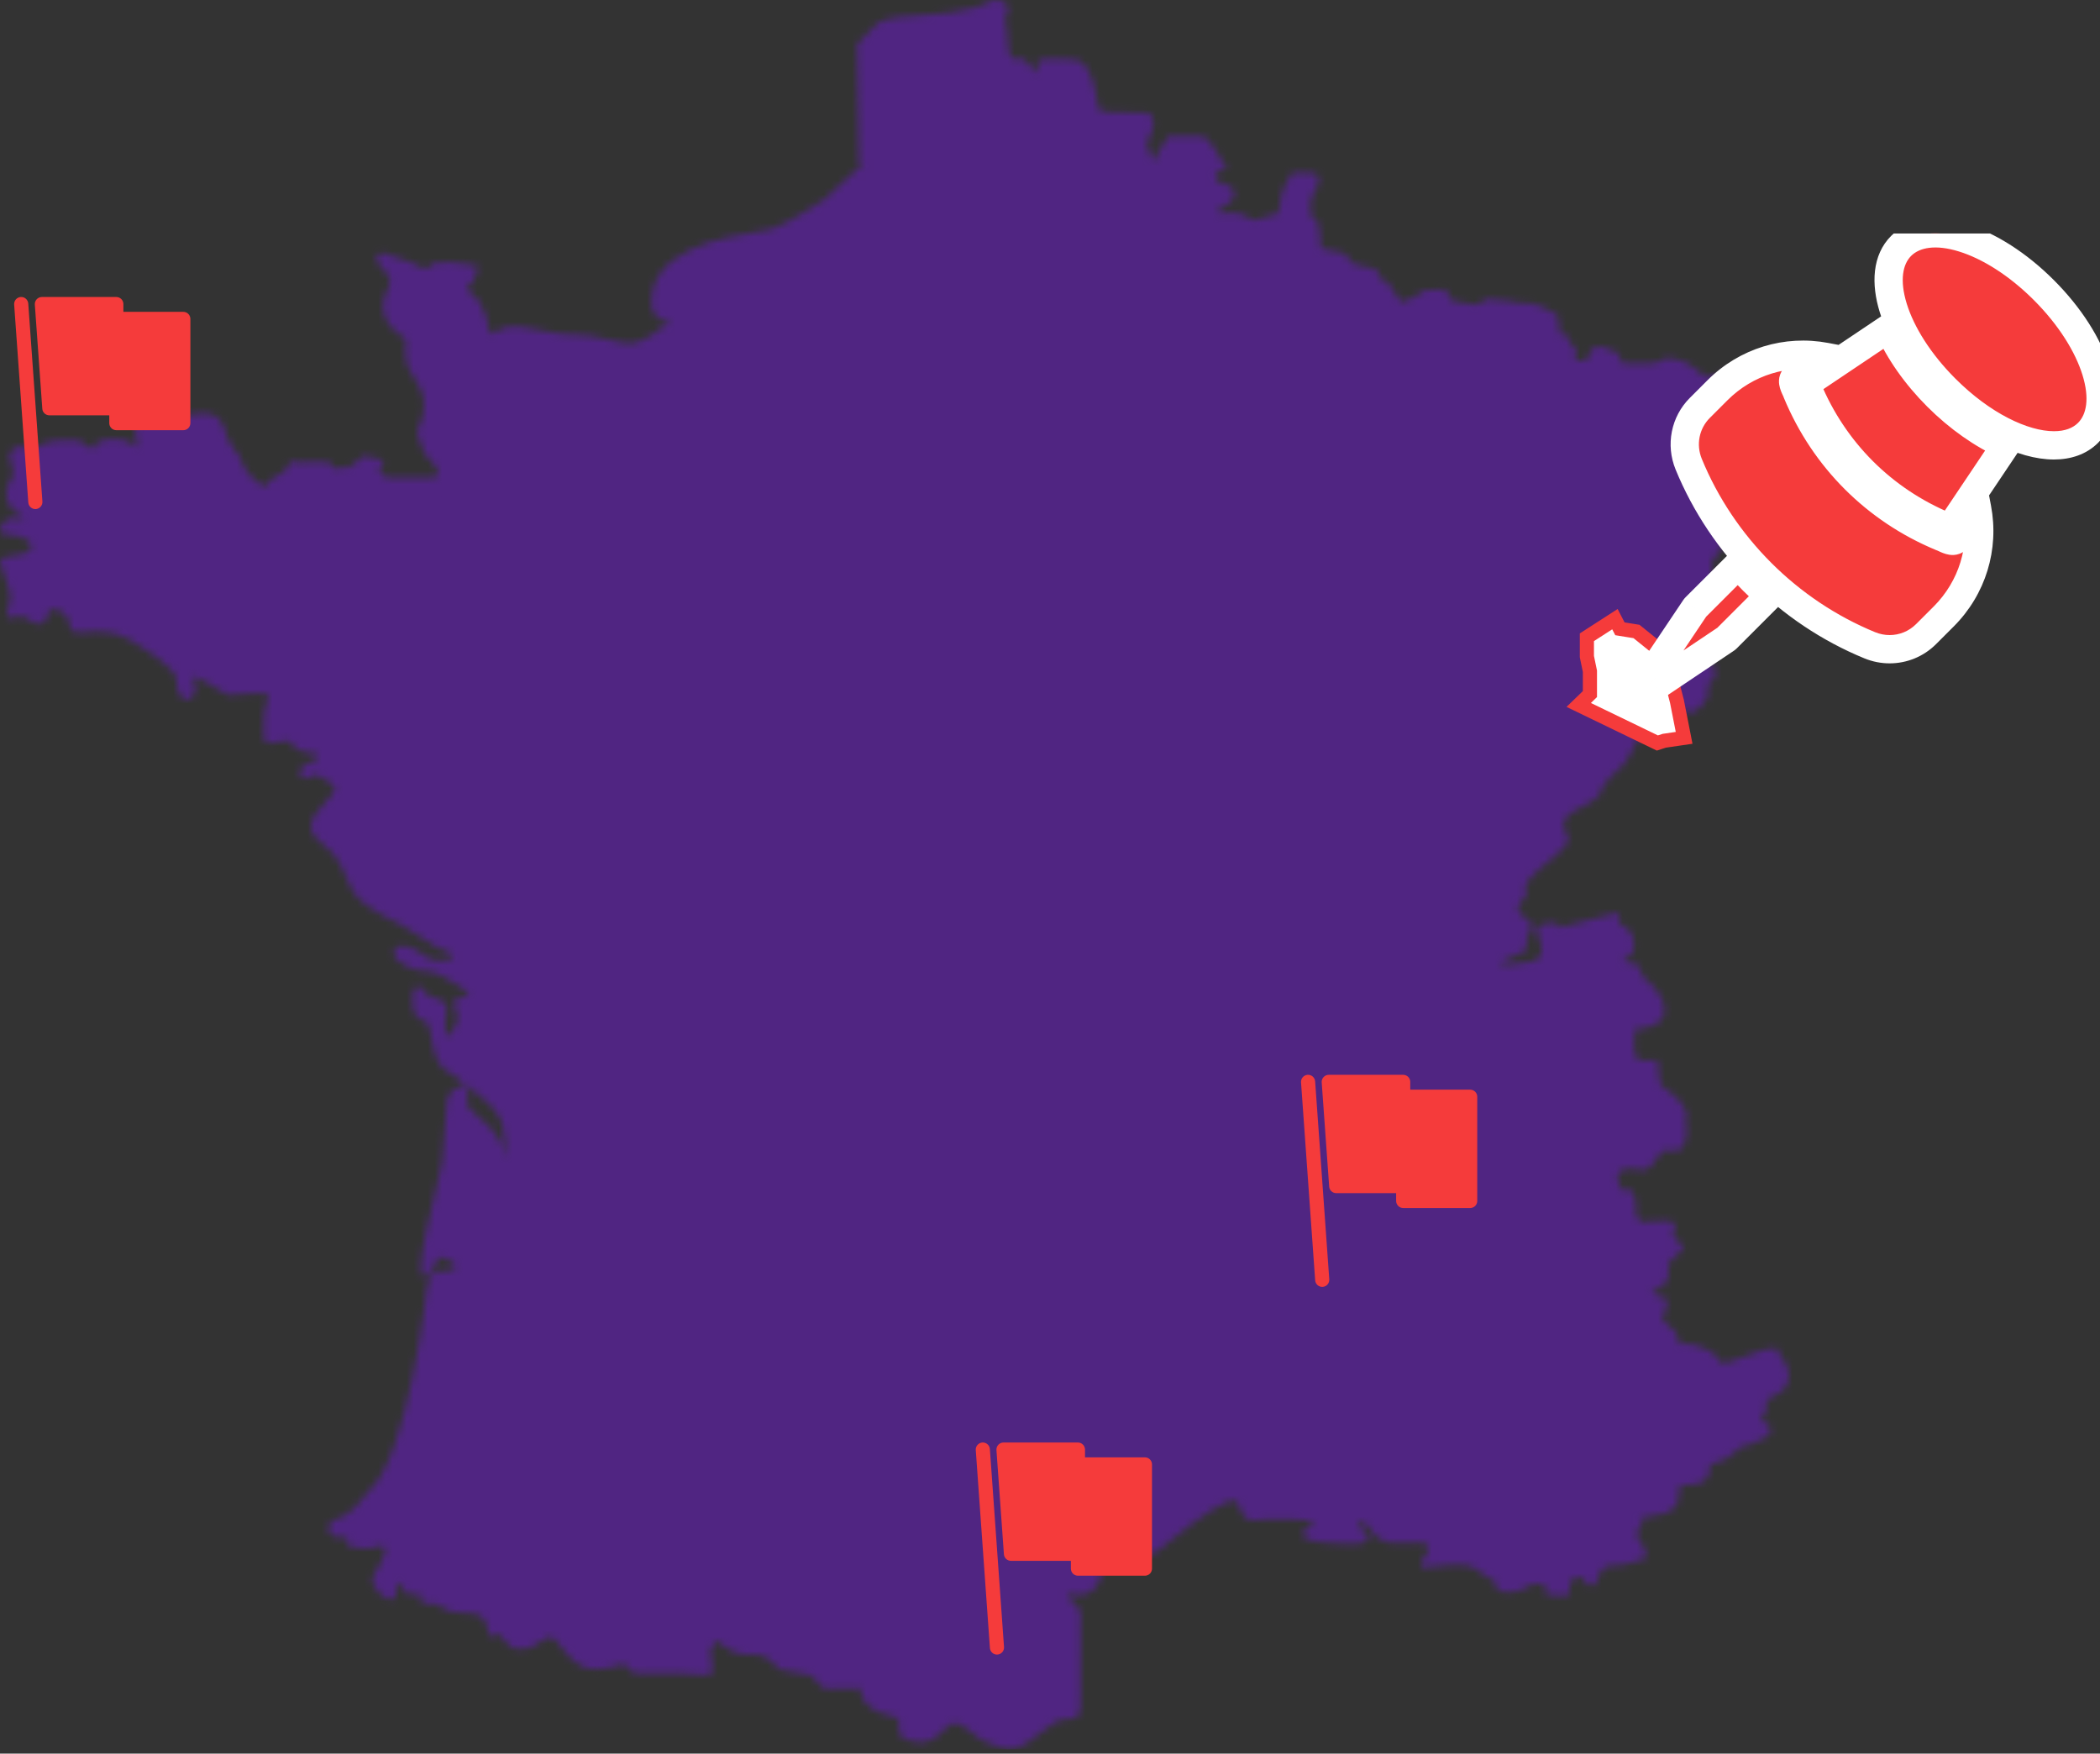
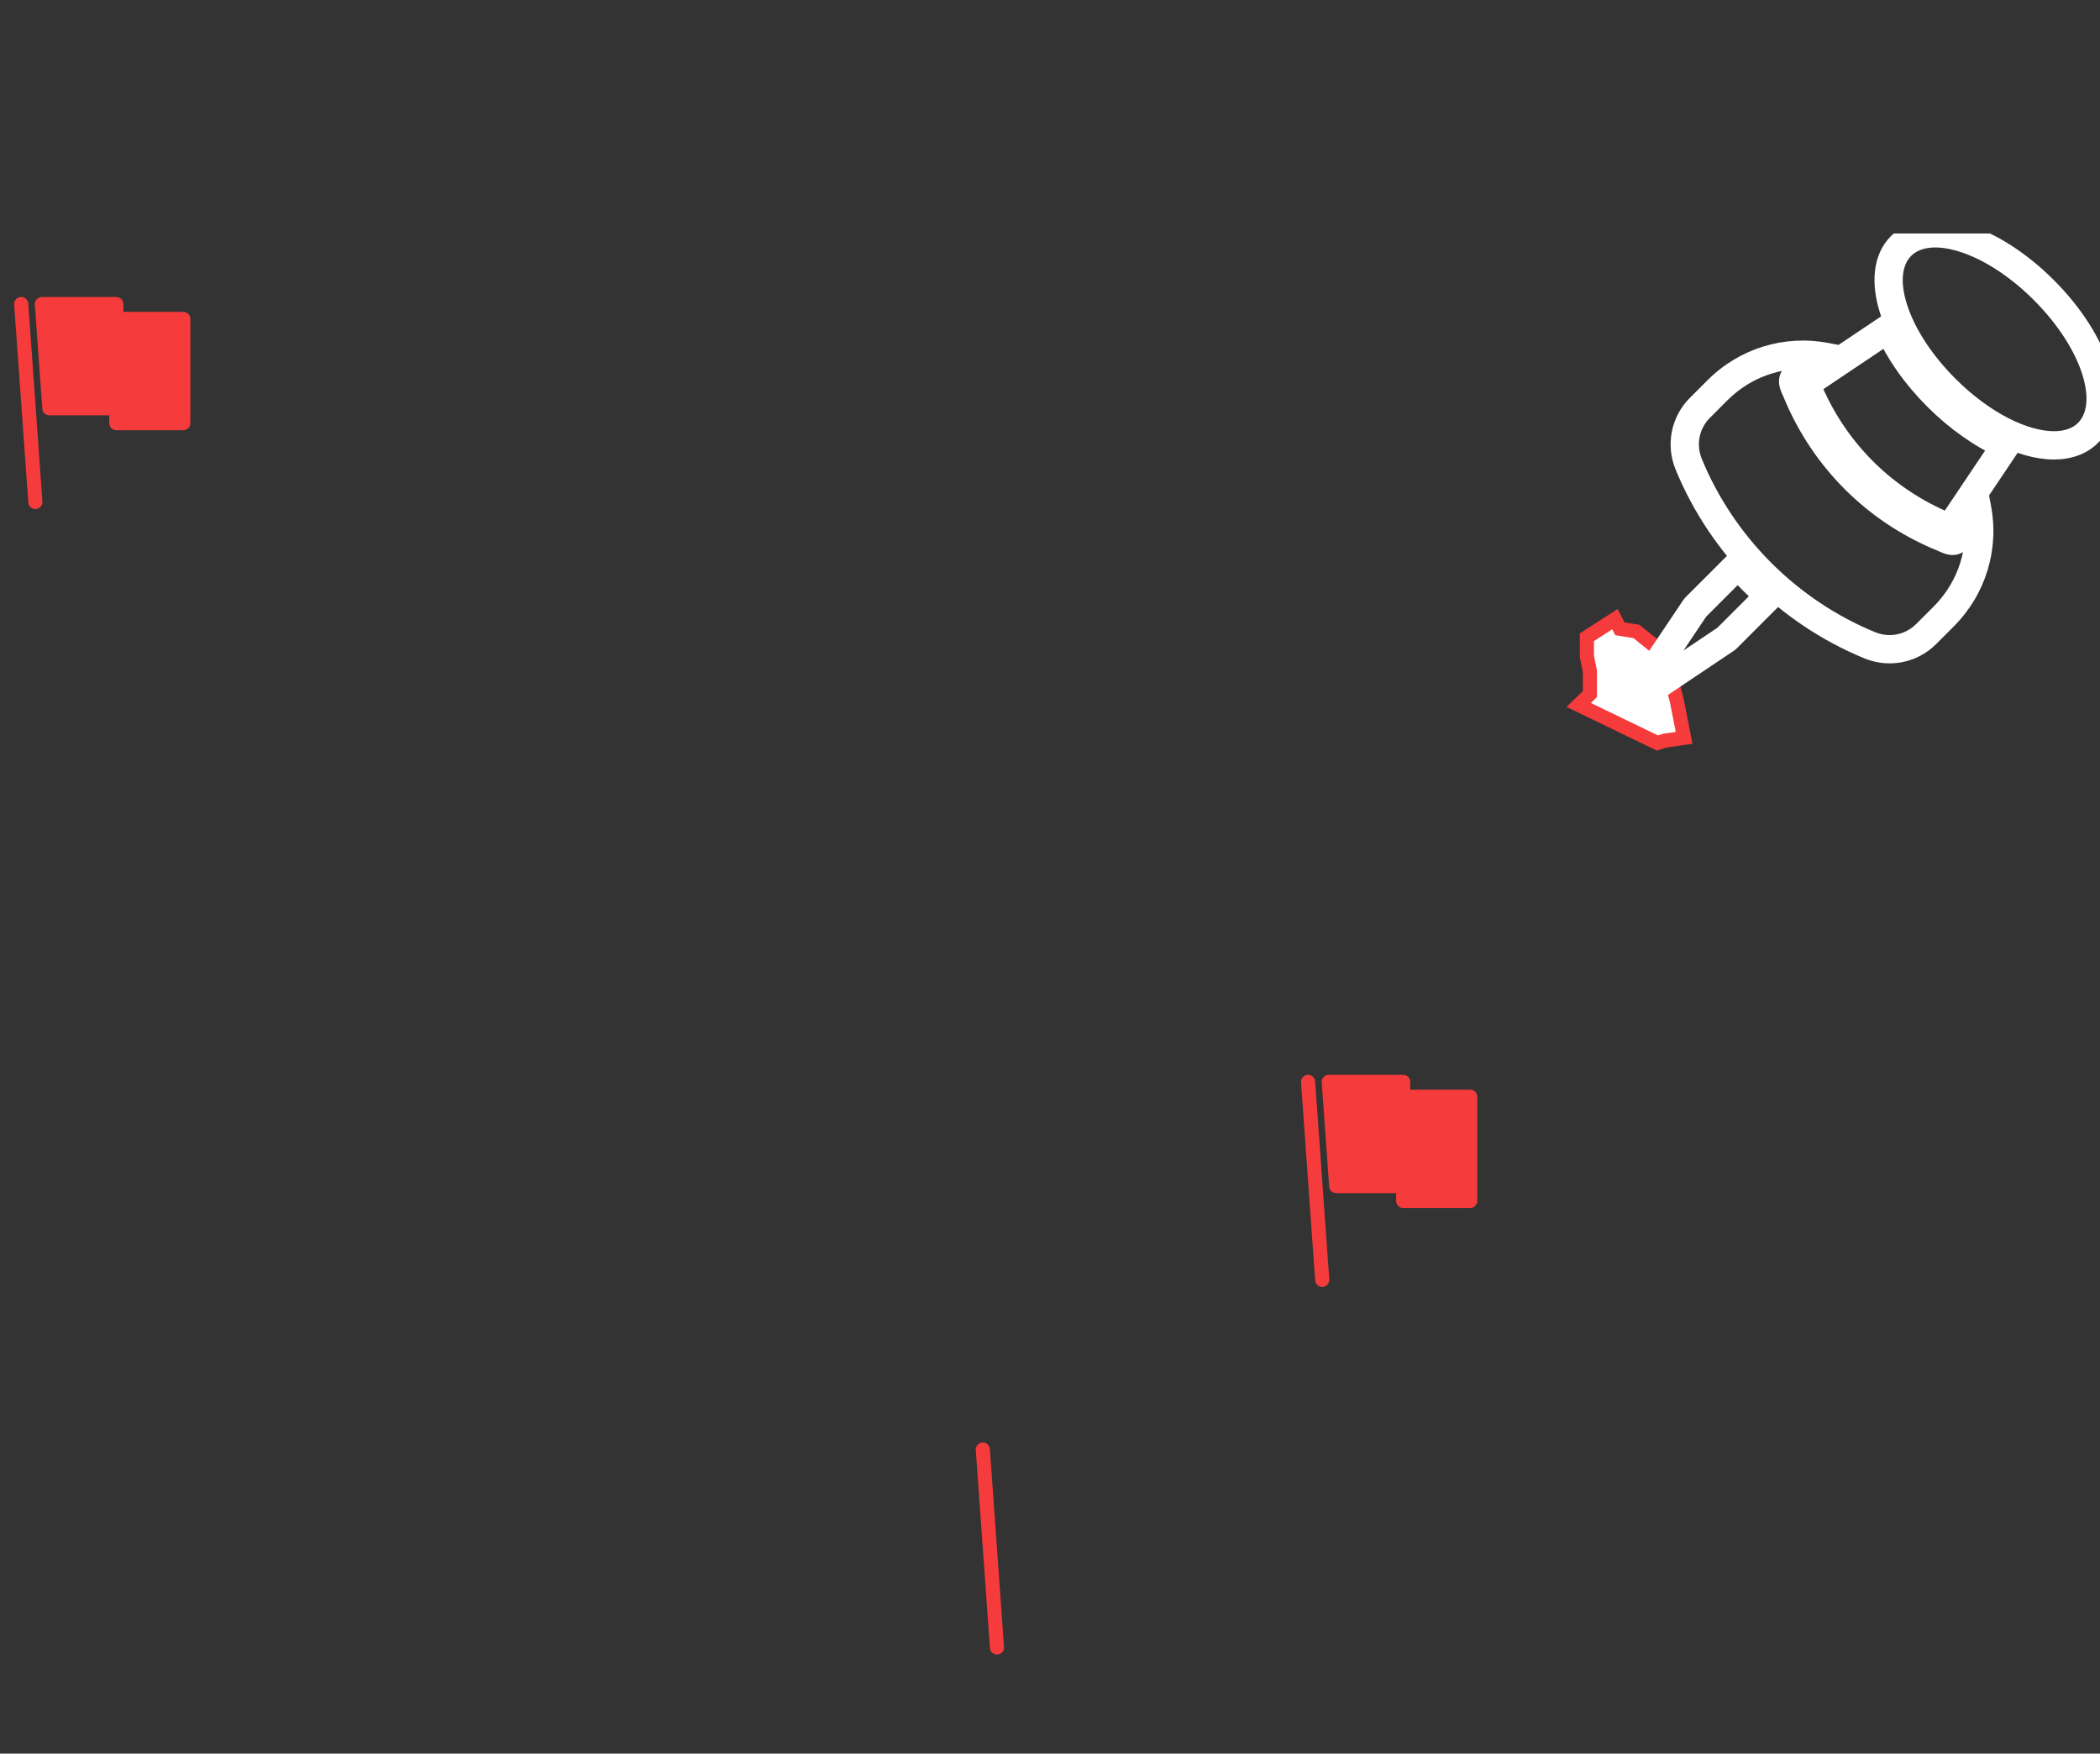
<svg xmlns="http://www.w3.org/2000/svg" width="297" height="248" viewBox="0 0 297 248" fill="none">
  <rect x="0" y="0" width="297" height="248" fill="#333333" stroke="none" />
  <g clip-path="url(#clip0_1248_1865)">
    <mask id="path-1-inside-1_1248_1865" fill="white">
      <path d="M244.851 70.155C245.018 69.764 245.737 67.941 245.768 65.549L247.889 63.517L248.824 61.904L250.434 60.949L251.744 56.937L252.814 56.338C252.961 56.257 253.695 55.824 253.595 55.194C253.506 54.641 252.864 54.291 251.512 54.059C248.453 53.542 247.387 53.145 247.376 53.142L247.247 53.092L245.85 53.667L245.248 53.742V52.672L242.436 53.001L241.188 53.343C240.656 52.806 238.811 51.073 236.812 50.712C235.573 50.493 235.228 50.687 234.845 51.007C234.627 51.189 234.402 51.377 233.468 51.377H229.484L228.732 49.85L228.61 49.798C227.537 49.348 226.169 48.846 225.74 48.989C225.252 49.15 224.762 49.971 224.623 50.219L224.49 50.981H222.818L222.928 49.475L221.958 48.344L221.66 47.427L220.647 47.164L220.261 44.546L220.107 44.46C219.097 43.895 217.339 42.947 216.916 42.947C216.618 42.947 215.258 42.858 214.633 42.819L213.401 42.545L210.273 42.269L208.961 43.067L207.784 42.952L205.437 42.573L204.374 40.939H204.184C200.675 40.939 200.675 41.398 200.681 41.667C200.632 41.763 200.306 41.937 199.986 42.034L198.148 42.734L196.266 39.922L195.489 39.661L194.56 38.036L191.491 37.356L190.049 35.815L186.794 35.115C186.652 31.448 186.256 31.181 186.124 31.093C185.863 30.917 185.529 30.599 185.364 30.436V28.507L185.719 27.402C185.962 27.044 186.798 25.725 186.46 24.972C186.37 24.771 186.165 24.523 185.704 24.477C184.37 24.339 182.935 24.471 182.874 24.477L182.694 24.494L182.602 24.653C182.283 25.206 181.239 27.057 181.239 27.643C181.239 27.973 180.97 29.288 180.773 30.169L177.417 31.141L175.168 30.128L172.13 30.097C172.208 29.825 172.432 29.437 173.058 29.179C174 28.797 174.647 27.943 174.563 27.194C174.532 26.918 174.342 26.256 173.244 26.085C172.111 25.904 171.888 25.18 171.844 24.886L172.567 23.986H173.518L173.241 23.457C172.577 22.192 170.925 19.25 169.906 19.25H165.251L163.68 21.723L163.119 22.87L162.154 20.308C162.492 19.688 163.542 17.599 162.987 16.533C162.849 16.268 162.552 15.944 161.92 15.903C161.371 15.869 160.658 15.888 159.904 15.907C158.206 15.953 155.361 16.027 155.287 15.166C155.281 15.102 154.727 8.767 152.094 8.411C150.108 8.143 147.277 8.398 147.158 8.409L146.837 8.439V8.768C146.837 9.431 146.726 10.135 146.596 10.339C146.559 10.312 146.498 10.257 146.413 10.149C145.358 8.807 144.951 8.403 144.935 8.387L144.784 8.24L144.586 8.302C144.578 8.305 143.733 8.553 143.182 8.193C142.904 8.01 142.74 7.7 142.681 7.245C142.426 5.288 142.423 3.959 142.423 3.946L142.063 2.796C142.286 2.436 142.746 1.567 142.504 0.872C142.415 0.615 142.191 0.277 141.633 0.121C140.611 -0.164 140.118 0.101 139.495 0.436C139.123 0.637 138.701 0.865 138.032 1.059C136.171 1.604 132.291 2.117 130.644 2.117C129.173 2.117 125.071 2.461 124.111 3.273C123.314 3.949 121.4 6.023 121.319 6.11L121.22 6.217L121.493 23.4L122.214 23.979L121.347 23.773L116.657 28.149C116.604 28.185 111.295 31.741 109.132 32.388C108.816 32.483 108.163 32.588 107.337 32.721C102.462 33.505 91.047 35.342 92.213 43.781C92.241 43.922 92.532 45.042 94.906 45.785L93.679 46.245L93.566 46.314C93.549 46.33 91.826 47.881 89.957 48.448C88.978 48.75 87.436 48.379 85.803 47.985C84.368 47.64 82.885 47.28 81.579 47.331C79.767 47.396 77.223 46.878 75.537 46.534C74.616 46.346 74.007 46.222 73.711 46.222H71.741L69.281 47.234C69.113 46.022 68.523 42.883 66.824 41.673C66.48 41.428 66.075 41.057 66.1 40.684C66.127 40.299 66.601 39.971 66.781 39.877L66.905 39.813L67.682 37.683L67.279 37.598C65.879 37.304 61.257 36.445 60.593 37.789C60.49 38 60.385 38.032 60.352 38.043C60.073 38.129 59.559 37.836 59.106 37.575C58.752 37.373 58.386 37.163 58.043 37.071C57.085 36.804 54.353 35.815 54.326 35.805L54.207 35.784C54.135 35.784 53.493 35.798 53.294 36.289C53.078 36.819 53.57 37.407 53.958 37.803C55.335 39.199 55.358 39.83 54.88 40.799C54.257 42.068 53.832 43.176 54.47 44.902C55.001 46.346 56.776 47.587 57.381 47.978C57.302 48.707 57.136 50.92 57.841 52.189C58.019 52.506 58.217 52.823 58.419 53.146C59.107 54.247 59.818 55.385 59.964 56.862C60.148 58.733 59.034 60.852 59.023 60.873L58.958 60.996L58.991 61.132C59.075 61.475 59.842 64.506 60.923 65.168C61.482 65.511 62.103 66.557 61.95 67.115C61.878 67.376 61.595 67.509 61.105 67.509H54.539C54.022 67.019 53.517 66.35 53.568 66.095C53.577 66.051 53.66 66.017 53.707 66.001C54.065 65.883 54.234 65.693 54.209 65.437C54.186 65.193 54.151 64.822 51.493 64.502L51.323 64.481L51.202 64.605C50.423 65.398 49.527 66.099 49.284 66.105H47.588L47.131 66.467C47.152 66.278 47.137 66.091 47.054 65.917C46.788 65.365 46.026 65.161 44.719 65.301C42.898 65.496 42.081 65.351 41.688 65.281C41.07 65.173 40.926 65.312 40.686 65.928C40.379 66.711 39.638 67.077 38.92 67.431L38.688 67.547C38.092 67.851 37.61 68.523 37.352 68.945C36.894 68.594 36.023 67.902 35.352 67.218C34.436 66.284 33.869 64.562 33.863 64.545L33.793 64.421C33.78 64.406 32.452 62.858 32.084 61.731C32.04 61.596 31.999 61.45 31.956 61.298C31.616 60.095 31.096 58.273 28.376 58.475C25.879 58.658 23.669 59.176 23.262 59.275C22.459 59.168 20.133 58.929 19.489 59.586C18.821 60.259 19.235 61.969 19.376 62.473L19.26 63.278C18.703 62.661 17.646 61.961 15.773 62.088C13.823 62.221 13.38 62.708 13.296 63.449C13.293 63.472 13.29 63.5 13.295 63.513C13.02 63.55 12.091 63 11.289 62.364L11.201 62.295L11.09 62.289C10.084 62.24 6.745 62.132 6.092 62.797C5.748 63.148 4.673 63.287 4.035 63.296C3.694 63.18 2.172 62.742 1.505 63.869C1.173 64.44 1.387 65.055 1.596 65.649C1.854 66.385 2.097 67.08 1.526 67.853C0.89 68.719 0.713 69.851 1.052 70.88C1.342 71.76 1.958 72.415 2.7 72.632C3.007 72.723 3.201 72.85 3.247 72.993C3.281 73.1 3.242 73.23 3.194 73.33H1.113L1.016 73.41C0.653 73.708 -0.168 74.47 0.052 75.108C0.241 75.656 0.991 75.656 1.237 75.656C2.581 75.656 4.016 76.248 4.371 76.949C4.496 77.197 4.468 77.435 4.282 77.7C3.829 78.348 2.572 78.504 1.654 78.619C0.838 78.721 0.299 78.788 0.082 79.139C-0.006 79.284 -0.024 79.458 0.033 79.626C0.084 79.785 0.177 80.042 0.293 80.362C0.685 81.437 1.601 83.955 1.462 84.666C1.324 85.405 1.071 86.35 0.95 86.805C0.911 86.955 0.886 87.052 0.882 87.073L1.226 87.141L1.234 87.149L1.357 87.473C2.247 87.142 3.326 86.99 3.754 87.425C3.978 87.608 5.131 88.503 5.959 88.179C6.21 88.081 6.529 87.831 6.627 87.201C6.687 86.821 6.856 86.334 7.327 86.179C7.848 86.008 8.555 86.296 9.178 86.932C9.696 87.461 9.762 87.918 9.818 88.323C9.909 88.96 10.062 89.448 11.136 89.448C11.432 89.448 11.779 89.425 12.167 89.399C13.87 89.287 16.201 89.13 18.566 90.597C20.518 91.811 25.09 94.653 24.965 96.149C24.859 97.489 25.483 98.671 26.132 98.934C26.467 99.07 26.808 98.978 27.041 98.684L27.672 97.875L27.63 97.703C27.416 96.833 27.326 95.887 27.421 95.611C28.06 95.792 30.595 97.291 32.096 98.227L32.196 98.289L32.312 98.279C34.703 98.058 37.503 97.986 38.003 98.24C38.034 98.442 37.898 98.843 37.766 99.232C37.529 99.933 37.233 100.805 37.308 101.835C37.351 102.387 37.325 102.896 37.301 103.345C37.262 104.088 37.234 104.624 37.561 104.931C37.729 105.088 37.957 105.147 38.241 105.107C38.407 105.083 38.608 105.045 38.826 105.005C40.544 104.687 40.962 104.768 41.011 104.892C41.338 105.719 43.241 106.774 44.1 106.423C44.264 106.354 44.643 106.552 44.833 106.874C45.034 107.213 44.852 107.369 44.793 107.418C44.558 107.617 44.172 107.759 43.799 107.897C43.219 108.111 42.671 108.314 42.459 108.782C42.352 109.017 42.352 109.28 42.456 109.562C42.552 109.826 42.705 110.001 42.91 110.084C43.264 110.227 43.633 110.039 43.99 109.857C44.474 109.611 44.786 109.478 45.051 109.71C45.306 109.933 45.65 110.112 46.015 110.303C46.587 110.601 47.235 110.938 47.322 111.386C47.379 111.682 47.208 112.071 46.813 112.542C46.547 112.858 46.264 113.168 45.984 113.475C44.893 114.669 43.861 115.796 43.991 117.092C44.072 117.897 44.598 118.639 45.598 119.362C47.563 120.782 48.317 122.547 48.982 124.104C49.36 124.99 49.718 125.827 50.256 126.525C51.895 128.654 56.498 130.693 56.694 130.78C57.043 130.932 58.054 131.593 59.033 132.232C61.311 133.72 62.433 134.422 62.878 134.422C63.184 134.422 64.072 134.971 64.108 135.308C64.12 135.419 63.88 135.594 63.324 135.72C61.452 136.143 60.607 135.554 59.631 134.873C59.465 134.757 59.298 134.64 59.128 134.53C58.169 133.904 56.771 133.516 56.093 133.95C55.79 134.145 55.65 134.474 55.699 134.875C55.861 136.281 58.797 137.238 59.199 137.238C59.639 137.238 61.737 137.516 62.42 137.976C62.594 138.096 62.94 138.294 63.363 138.535C64.125 138.97 66.087 140.089 66.377 140.583C65.211 141.107 64.314 141.501 64.314 141.501L63.927 141.672L64.16 142.031C64.217 142.12 65.542 144.206 63.91 145.763C63.594 146.193 63.197 146.609 62.975 146.754C62.973 146.725 62.971 146.69 62.971 146.648V144.035C63.249 143.256 63.439 141.909 62.489 141.502C62.223 141.385 61.914 141.279 61.602 141.171C60.971 140.955 60.185 140.687 60.057 140.357C59.863 139.873 59.45 139.4 58.986 139.502C58.457 139.622 58.253 140.346 58.325 141.849C58.407 143.651 59.058 144.034 59.836 144.318C60.196 144.45 60.433 144.536 60.581 144.91C60.799 145.468 60.901 146.103 61.009 146.775C61.15 147.655 61.311 148.653 61.764 149.735C62.333 151.088 63.393 151.672 64.094 152.06C64.314 152.182 64.616 152.348 64.662 152.433C64.76 152.632 65.029 152.831 65.792 153.377C67.484 154.588 71.004 157.109 71.192 159.789C71.281 161.081 71.492 162.56 71.707 163.923C71.436 162.959 71.075 161.956 70.532 161.053C69.692 159.647 68.452 158.579 67.456 157.72C66.806 157.159 66.192 156.63 66.107 156.327C66.013 155.989 66.066 155.451 66.113 154.978C66.179 154.31 66.226 153.827 65.92 153.591C65.834 153.524 65.649 153.432 65.376 153.541L65.218 153.603C64.507 153.882 63.183 154.4 63.183 155.884C63.183 156.652 62.956 159.208 62.773 161.263C62.62 162.976 62.526 164.042 62.526 164.317C62.517 164.532 62.166 166 61.795 167.555C60.883 171.372 59.504 177.142 59.504 179.179C59.504 179.915 59.587 180.427 59.992 180.531C60.49 180.663 60.851 180.036 61.495 178.827C61.703 178.436 62.017 177.846 62.093 177.769C62.458 177.683 64.299 178.509 64.522 179.097C64.54 179.143 64.555 179.183 64.407 179.273C63.246 179.98 62.426 179.835 62.418 179.833C61.62 179.672 61.44 179.822 61.363 179.886C61.268 179.966 61.213 180.084 61.218 180.154C61.179 180.304 60.796 181.065 60.465 181.684L60.423 181.818C60.397 182.06 57.747 206.09 52.144 210.894L52.086 210.957C51.414 211.895 49.366 214.395 47.961 214.698C46.783 214.956 46.394 215.635 46.422 216.185C46.455 216.817 47.007 217.335 47.735 217.415C48.342 217.485 48.82 217.485 49.151 217.468C49.068 217.891 49.049 218.319 49.22 218.552C49.315 218.682 49.459 218.756 49.617 218.756C49.694 218.756 49.834 218.782 50.02 218.814C50.783 218.943 52.206 219.184 53.409 218.734C53.831 218.579 54.152 218.574 54.309 218.723C54.489 218.893 54.524 219.316 54.397 219.773C54.153 220.646 52.884 222.726 52.887 222.726C52.858 222.763 52.184 223.649 53.42 225.063C54.209 225.963 54.997 226.379 55.528 226.171C55.672 226.115 56.007 225.923 56.007 225.356C56.007 224.677 56.166 223.943 56.309 223.727C56.313 223.731 56.318 223.735 56.322 223.739C56.937 224.366 57.448 225.26 57.452 225.27L57.554 225.45H59.439L59.71 226.836L60.043 226.785C60.058 226.783 61.614 226.556 62.661 227.382C63.435 227.996 64.52 228.048 65.569 228.098C66.278 228.133 67.012 228.168 67.624 228.375C68.951 228.83 69.091 230.977 69.092 230.999L69.129 231.624L69.64 231.277C69.644 231.275 69.987 231.052 70.399 231.141C70.712 231.209 70.997 231.444 71.244 231.84C72.319 233.569 73.508 233.326 74.768 233.073C75.288 232.966 75.794 232.61 76.284 232.264C77.349 231.513 77.915 231.232 78.505 231.889C78.777 232.196 79.051 232.538 79.331 232.888C80.418 234.249 81.651 235.793 83.446 236.021C85.227 236.253 87.489 235.578 88.301 235.308C88.569 235.803 89.223 236.693 90.454 236.693C90.885 236.693 91.397 236.682 91.965 236.669C93.299 236.638 94.956 236.603 96.606 236.692C97.253 236.731 97.82 236.778 98.306 236.817C99.875 236.949 100.591 237.007 100.766 236.451C100.837 236.24 100.793 235.922 100.689 235.219C100.608 234.676 100.393 233.232 100.614 233.028C100.968 232.811 101.052 232.423 101.107 232.166C101.117 232.118 101.131 232.055 101.145 232.007C101.241 232.037 101.466 232.138 101.936 232.481C103.852 233.872 104.301 234.016 106.738 234.016C108.267 234.016 109.135 234.941 109.709 235.553C109.999 235.862 110.207 236.084 110.457 236.149C110.753 236.226 111.624 236.378 112.545 236.538C113.326 236.674 114.121 236.811 114.549 236.902C114.861 236.966 115.172 237.363 115.473 237.747C115.875 238.259 116.331 238.839 116.984 238.839C117.237 238.839 117.656 238.829 118.152 238.817C119.357 238.787 121.157 238.744 121.854 238.826C121.725 239.237 121.575 240.009 122.782 241.155C123.846 242.159 124.972 242.417 125.795 242.606C126.486 242.764 126.884 242.87 127.042 243.188C127.209 243.529 127.17 243.859 127.129 244.21C127.067 244.749 126.981 245.487 128.012 245.911C129.301 246.435 131.248 247.222 133.66 244.477C134.869 243.096 135.786 243.72 137.304 244.947C138.012 245.521 138.745 246.114 139.586 246.413C139.985 246.554 140.338 246.698 140.661 246.828C141.451 247.146 142.106 247.41 142.825 247.41C143.557 247.41 144.354 247.137 145.422 246.366C146.009 245.942 146.54 245.526 147.033 245.137C148.521 243.967 149.597 243.121 150.86 243.121C151.596 243.121 152.086 243.056 152.405 242.726C152.826 242.294 152.817 241.564 152.802 240.108C152.798 239.783 152.795 239.419 152.795 239.011C152.795 235.664 152.802 227.904 152.802 227.904V227.746L152.688 227.638C152.267 227.247 151.135 226.08 150.938 225.394C150.937 225.39 150.936 225.386 150.935 225.383C150.989 225.393 151.048 225.405 151.101 225.418C151.43 225.489 151.881 225.587 152.449 225.587C154.059 225.587 154.67 224.803 155.211 224.112C155.461 223.793 155.557 223.331 155.65 222.886C155.798 222.181 155.914 221.751 156.293 221.704C156.507 221.676 156.754 221.666 157.026 221.655C158.106 221.61 159.586 221.549 160.822 220.404C161.407 219.859 161.675 219.86 162.03 219.862C162.509 219.865 163.089 219.865 164.215 218.944L164.666 218.574C170.208 214.014 173.615 211.9 174.782 212.269C174.939 212.32 175.028 212.421 175.08 212.607C175.795 215.152 176.714 215.159 178.139 214.961C178.364 214.93 178.605 214.896 178.865 214.875C180.478 214.745 184.9 214.878 186.007 215.244C185.795 215.421 185.55 215.582 185.309 215.738C184.799 216.071 184.358 216.358 184.285 216.798C184.261 216.946 184.272 217.174 184.466 217.42C185.036 218.142 188.792 218.313 190.367 218.353C191.409 218.42 193.195 218.423 193.464 217.668C193.658 217.122 193.035 216.654 192.83 216.501C192.251 216.069 192.029 215.645 192.068 215.418C192.077 215.367 192.103 215.295 192.223 215.258C192.456 215.187 193.037 215.28 193.767 216.053C193.936 216.463 194.806 218.224 197.218 218.224H200.368L200.44 218.216C200.963 218.104 201.521 218.047 201.831 218.046C201.443 218.638 201.77 219.017 201.934 219.206C201.972 219.25 202.036 219.323 202.042 219.349C202.042 219.349 202.042 219.373 202.009 219.43C201.899 219.632 201.709 219.888 201.524 220.136C201.076 220.739 200.805 221.103 200.971 221.444C201.009 221.521 201.128 221.701 201.42 221.701C201.541 221.701 201.776 221.671 202.254 221.61C203.626 221.434 207.273 220.964 208.319 221.644C208.718 221.904 209.066 222.153 209.383 222.38C210.105 222.896 210.697 223.32 211.378 223.504C211.348 223.807 211.375 224.229 211.65 224.588C212.034 225.09 212.755 225.289 213.799 225.183C214.93 225.068 215.574 224.691 216.091 224.387C216.819 223.959 217.257 223.701 218.744 224.349C218.905 224.419 219.035 224.481 219.142 224.534C219.129 224.535 219.118 224.536 219.107 224.537C218.708 224.566 218.395 224.591 218.348 224.924C218.301 225.252 218.633 225.38 218.76 225.428C219.884 225.86 221.624 225.597 221.697 225.584L222.038 225.531L221.995 225.183C221.96 224.902 221.891 224.091 221.983 223.715C222.071 223.524 222.877 223.043 223.528 223.043C223.535 223.043 223.542 223.043 223.548 223.043C223.873 223.048 223.929 223.181 223.947 223.224C224.246 223.932 224.609 224.291 225.024 224.291C225.387 224.291 225.684 224.022 225.908 223.491C225.981 223.319 226.041 223.137 226.102 222.951C226.367 222.136 226.596 221.433 228.077 221.433C230.233 221.433 232.585 220.374 232.685 220.329L232.981 220.193L232.874 219.88C232.157 217.8 231.723 217.441 231.486 217.378C231.448 217.247 231.427 216.931 231.535 216.615C231.579 216.485 231.681 216.258 231.869 216.195C232.087 216.121 232.219 215.993 232.263 215.817C232.333 215.539 232.144 215.332 231.993 215.166C231.934 215.102 231.826 214.983 231.809 214.971C231.812 214.964 231.906 214.802 232.635 214.595C233.527 214.343 234.125 214.266 234.607 214.205C235.392 214.105 235.912 214.039 236.714 213.308C237.385 212.706 237.423 211.82 237.454 211.108C237.493 210.199 237.56 210.051 237.929 210.051C239.48 210.051 240.588 209.9 241.328 209.146C241.736 208.73 241.757 208.188 241.773 207.752C241.792 207.254 241.827 207.142 241.981 207.089L242.392 206.952C243.103 206.717 243.838 206.475 244.417 206.12C245.012 205.755 245.871 204.912 246.118 204.665L247.492 204.283C248.144 204.069 250.285 203.298 250.454 202.334C250.484 202.157 250.479 201.817 250.094 201.511C249.639 201.15 249.293 201.015 249.037 200.959C249.282 200.22 249.772 199.46 249.776 199.453L249.835 199.363V197.993L251.048 197.318C251.77 197.055 253.105 196.109 252.991 194.412C252.883 192.902 252.082 192.026 251.648 191.658C251.727 191.442 251.742 191.199 251.608 190.993C251.346 190.589 250.722 190.551 249.526 190.873C248.629 191.113 247.619 191.499 246.644 191.873C245.507 192.308 243.788 192.965 243.498 192.801C242.953 191.689 241.089 189.89 237.552 190.045C237.39 189.352 237.008 188.079 236.35 187.805C236.081 187.696 235.969 187.537 235.84 187.352C235.711 187.169 235.565 186.961 235.278 186.861L235.116 186.807C235.095 186.363 235.13 185.926 235.2 185.792C235.712 185.562 235.79 184.573 235.79 183.994V183.746L233.918 183.013C233.813 182.906 233.694 182.731 233.71 182.644C233.715 182.612 233.779 182.536 233.979 182.459C235.358 181.93 235.789 181.227 235.906 180.736C236.028 180.252 235.962 179.107 235.929 178.652L238.156 176.527L236.544 174.604C236.763 174.268 237.063 173.685 236.871 173.209C236.782 172.99 236.558 172.716 235.995 172.658C235.394 172.595 234.504 172.663 233.643 172.729C233.047 172.774 232.26 172.834 231.946 172.798C231.897 172.625 231.796 172.469 231.692 172.309C231.517 172.04 231.32 171.735 231.32 171.274C231.32 171.059 231.344 170.891 231.364 170.737C231.449 170.113 231.463 169.669 230.75 168.416L230.634 168.213L229.436 168.352C229.083 167.797 228.521 166.654 228.878 165.959C229.206 165.323 230.272 165.198 231.122 165.211C231.328 165.343 231.799 165.579 232.415 165.468C233.16 165.33 233.837 164.734 234.43 163.694C235.098 162.51 235.673 162.611 236.334 162.727C236.89 162.825 237.65 162.958 238.116 161.923C238.706 160.623 238.552 159.54 238.45 158.822C238.416 158.587 238.381 158.343 238.406 158.244C238.427 158.158 238.452 158.094 238.473 158.038C238.648 157.578 238.607 157.317 237.971 156.231C237.43 155.315 236.452 154.644 235.739 154.153C235.378 153.905 235.038 153.673 234.927 153.521C234.724 153.248 234.535 151.609 234.477 150.246L234.461 149.902H232.541L232.394 149.935C232.377 149.942 232.017 150.102 231.709 149.863C231.36 149.595 230.853 148.672 231.272 145.532C232.004 145.514 233.804 145.372 234.761 144.427C235.181 144.013 235.394 143.498 235.394 142.898C235.394 140.527 233.021 138.704 232.552 138.368L231.456 136.264L229.837 136.125C229.764 136.013 229.679 135.837 229.72 135.689C229.776 135.493 230.072 135.309 230.534 135.184L230.684 135.143L230.756 135.004C230.783 134.953 231.393 133.751 230.921 132.468C230.617 131.64 229.945 130.986 228.921 130.518C229.105 129.936 229.105 129.532 228.917 129.312C228.789 129.163 228.601 129.109 228.385 129.16C227.909 129.285 221.861 130.851 220.798 131.127L219.911 130.48L219.786 130.488C217.351 130.647 217.351 131.166 217.351 131.388C217.351 131.567 217.431 131.846 217.595 132.41C217.793 133.089 218.162 134.353 218.031 134.707C217.788 135.354 217.589 135.761 216.575 135.989C215.568 136.217 213.128 136.449 212.546 136.503C212.429 136.41 212.314 136.276 212.321 136.192C212.328 136.117 212.472 135.936 212.972 135.74C214.693 135.067 215.749 134.399 215.794 134.37L215.985 134.249L215.835 133.043L216.428 131.593C216.53 131.48 216.688 131.249 216.661 130.927C216.628 130.535 216.331 130.177 215.798 129.876C215.505 129.683 214.734 129.043 214.683 128.416C214.661 128.142 214.782 127.888 215.053 127.637C215.678 127.056 215.971 126.491 215.925 125.958C215.899 125.667 215.78 125.449 215.66 125.3C215.977 124.784 216.779 123.567 217.639 122.983C218.317 122.52 221.863 119.545 221.863 118.805C221.863 118.644 221.783 118.488 221.652 118.229C221.395 117.725 220.964 116.882 221.234 116.075C221.429 115.492 221.971 114.987 222.844 114.574C226.305 112.946 226.595 112.065 226.59 111.346C226.698 110.99 228.252 109.38 229.629 108.092L229.678 108.036C229.733 107.958 231.022 106.114 231.562 104.749C231.703 104.386 232.033 103.972 232.352 103.571C232.876 102.914 233.372 102.292 233.142 101.726C232.939 101.221 232.276 101.093 231.792 101.04C231.749 101.036 231.707 101.031 231.667 101.027C231.902 100.256 232.338 99.329 232.771 99.203L233.022 99.128C233.571 98.963 234.4 98.714 234.697 98.915C234.724 98.933 234.795 98.98 234.818 99.168C234.955 100.262 236.338 100.554 237.116 100.554H237.118L239.614 100.699L239.718 100.617C240.027 100.376 241.565 99.123 241.565 98.187C241.565 98.019 241.56 97.846 241.554 97.675C241.542 97.331 241.524 96.755 241.587 96.656C242.155 96.459 242.617 95.764 242.617 95.106C242.617 94.484 241.899 93.48 241.752 93.279L240.939 92.215L241.3 90.744L241.943 86.161L242.771 85.172L242.222 82.377L242.093 79.425L244.849 75.682V70.155H244.851Z" />
    </mask>
-     <path d="M244.851 70.155C245.018 69.764 245.737 67.941 245.768 65.549L247.889 63.517L248.824 61.904L250.434 60.949L251.744 56.937L252.814 56.338C252.961 56.257 253.695 55.824 253.595 55.194C253.506 54.641 252.864 54.291 251.512 54.059C248.453 53.542 247.387 53.145 247.376 53.142L247.247 53.092L245.85 53.667L245.248 53.742V52.672L242.436 53.001L241.188 53.343C240.656 52.806 238.811 51.073 236.812 50.712C235.573 50.493 235.228 50.687 234.845 51.007C234.627 51.189 234.402 51.377 233.468 51.377H229.484L228.732 49.85L228.61 49.798C227.537 49.348 226.169 48.846 225.74 48.989C225.252 49.15 224.762 49.971 224.623 50.219L224.49 50.981H222.818L222.928 49.475L221.958 48.344L221.66 47.427L220.647 47.164L220.261 44.546L220.107 44.46C219.097 43.895 217.339 42.947 216.916 42.947C216.618 42.947 215.258 42.858 214.633 42.819L213.401 42.545L210.273 42.269L208.961 43.067L207.784 42.952L205.437 42.573L204.374 40.939H204.184C200.675 40.939 200.675 41.398 200.681 41.667C200.632 41.763 200.306 41.937 199.986 42.034L198.148 42.734L196.266 39.922L195.489 39.661L194.56 38.036L191.491 37.356L190.049 35.815L186.794 35.115C186.652 31.448 186.256 31.181 186.124 31.093C185.863 30.917 185.529 30.599 185.364 30.436V28.507L185.719 27.402C185.962 27.044 186.798 25.725 186.46 24.972C186.37 24.771 186.165 24.523 185.704 24.477C184.37 24.339 182.935 24.471 182.874 24.477L182.694 24.494L182.602 24.653C182.283 25.206 181.239 27.057 181.239 27.643C181.239 27.973 180.97 29.288 180.773 30.169L177.417 31.141L175.168 30.128L172.13 30.097C172.208 29.825 172.432 29.437 173.058 29.179C174 28.797 174.647 27.943 174.563 27.194C174.532 26.918 174.342 26.256 173.244 26.085C172.111 25.904 171.888 25.18 171.844 24.886L172.567 23.986H173.518L173.241 23.457C172.577 22.192 170.925 19.25 169.906 19.25H165.251L163.68 21.723L163.119 22.87L162.154 20.308C162.492 19.688 163.542 17.599 162.987 16.533C162.849 16.268 162.552 15.944 161.92 15.903C161.371 15.869 160.658 15.888 159.904 15.907C158.206 15.953 155.361 16.027 155.287 15.166C155.281 15.102 154.727 8.767 152.094 8.411C150.108 8.143 147.277 8.398 147.158 8.409L146.837 8.439V8.768C146.837 9.431 146.726 10.135 146.596 10.339C146.559 10.312 146.498 10.257 146.413 10.149C145.358 8.807 144.951 8.403 144.935 8.387L144.784 8.24L144.586 8.302C144.578 8.305 143.733 8.553 143.182 8.193C142.904 8.01 142.74 7.7 142.681 7.245C142.426 5.288 142.423 3.959 142.423 3.946L142.063 2.796C142.286 2.436 142.746 1.567 142.504 0.872C142.415 0.615 142.191 0.277 141.633 0.121C140.611 -0.164 140.118 0.101 139.495 0.436C139.123 0.637 138.701 0.865 138.032 1.059C136.171 1.604 132.291 2.117 130.644 2.117C129.173 2.117 125.071 2.461 124.111 3.273C123.314 3.949 121.4 6.023 121.319 6.11L121.22 6.217L121.493 23.4L122.214 23.979L121.347 23.773L116.657 28.149C116.604 28.185 111.295 31.741 109.132 32.388C108.816 32.483 108.163 32.588 107.337 32.721C102.462 33.505 91.047 35.342 92.213 43.781C92.241 43.922 92.532 45.042 94.906 45.785L93.679 46.245L93.566 46.314C93.549 46.33 91.826 47.881 89.957 48.448C88.978 48.75 87.436 48.379 85.803 47.985C84.368 47.64 82.885 47.28 81.579 47.331C79.767 47.396 77.223 46.878 75.537 46.534C74.616 46.346 74.007 46.222 73.711 46.222H71.741L69.281 47.234C69.113 46.022 68.523 42.883 66.824 41.673C66.48 41.428 66.075 41.057 66.1 40.684C66.127 40.299 66.601 39.971 66.781 39.877L66.905 39.813L67.682 37.683L67.279 37.598C65.879 37.304 61.257 36.445 60.593 37.789C60.49 38 60.385 38.032 60.352 38.043C60.073 38.129 59.559 37.836 59.106 37.575C58.752 37.373 58.386 37.163 58.043 37.071C57.085 36.804 54.353 35.815 54.326 35.805L54.207 35.784C54.135 35.784 53.493 35.798 53.294 36.289C53.078 36.819 53.57 37.407 53.958 37.803C55.335 39.199 55.358 39.83 54.88 40.799C54.257 42.068 53.832 43.176 54.47 44.902C55.001 46.346 56.776 47.587 57.381 47.978C57.302 48.707 57.136 50.92 57.841 52.189C58.019 52.506 58.217 52.823 58.419 53.146C59.107 54.247 59.818 55.385 59.964 56.862C60.148 58.733 59.034 60.852 59.023 60.873L58.958 60.996L58.991 61.132C59.075 61.475 59.842 64.506 60.923 65.168C61.482 65.511 62.103 66.557 61.95 67.115C61.878 67.376 61.595 67.509 61.105 67.509H54.539C54.022 67.019 53.517 66.35 53.568 66.095C53.577 66.051 53.66 66.017 53.707 66.001C54.065 65.883 54.234 65.693 54.209 65.437C54.186 65.193 54.151 64.822 51.493 64.502L51.323 64.481L51.202 64.605C50.423 65.398 49.527 66.099 49.284 66.105H47.588L47.131 66.467C47.152 66.278 47.137 66.091 47.054 65.917C46.788 65.365 46.026 65.161 44.719 65.301C42.898 65.496 42.081 65.351 41.688 65.281C41.07 65.173 40.926 65.312 40.686 65.928C40.379 66.711 39.638 67.077 38.92 67.431L38.688 67.547C38.092 67.851 37.61 68.523 37.352 68.945C36.894 68.594 36.023 67.902 35.352 67.218C34.436 66.284 33.869 64.562 33.863 64.545L33.793 64.421C33.78 64.406 32.452 62.858 32.084 61.731C32.04 61.596 31.999 61.45 31.956 61.298C31.616 60.095 31.096 58.273 28.376 58.475C25.879 58.658 23.669 59.176 23.262 59.275C22.459 59.168 20.133 58.929 19.489 59.586C18.821 60.259 19.235 61.969 19.376 62.473L19.26 63.278C18.703 62.661 17.646 61.961 15.773 62.088C13.823 62.221 13.38 62.708 13.296 63.449C13.293 63.472 13.29 63.5 13.295 63.513C13.02 63.55 12.091 63 11.289 62.364L11.201 62.295L11.09 62.289C10.084 62.24 6.745 62.132 6.092 62.797C5.748 63.148 4.673 63.287 4.035 63.296C3.694 63.18 2.172 62.742 1.505 63.869C1.173 64.44 1.387 65.055 1.596 65.649C1.854 66.385 2.097 67.08 1.526 67.853C0.89 68.719 0.713 69.851 1.052 70.88C1.342 71.76 1.958 72.415 2.7 72.632C3.007 72.723 3.201 72.85 3.247 72.993C3.281 73.1 3.242 73.23 3.194 73.33H1.113L1.016 73.41C0.653 73.708 -0.168 74.47 0.052 75.108C0.241 75.656 0.991 75.656 1.237 75.656C2.581 75.656 4.016 76.248 4.371 76.949C4.496 77.197 4.468 77.435 4.282 77.7C3.829 78.348 2.572 78.504 1.654 78.619C0.838 78.721 0.299 78.788 0.082 79.139C-0.006 79.284 -0.024 79.458 0.033 79.626C0.084 79.785 0.177 80.042 0.293 80.362C0.685 81.437 1.601 83.955 1.462 84.666C1.324 85.405 1.071 86.35 0.95 86.805C0.911 86.955 0.886 87.052 0.882 87.073L1.226 87.141L1.234 87.149L1.357 87.473C2.247 87.142 3.326 86.99 3.754 87.425C3.978 87.608 5.131 88.503 5.959 88.179C6.21 88.081 6.529 87.831 6.627 87.201C6.687 86.821 6.856 86.334 7.327 86.179C7.848 86.008 8.555 86.296 9.178 86.932C9.696 87.461 9.762 87.918 9.818 88.323C9.909 88.96 10.062 89.448 11.136 89.448C11.432 89.448 11.779 89.425 12.167 89.399C13.87 89.287 16.201 89.13 18.566 90.597C20.518 91.811 25.09 94.653 24.965 96.149C24.859 97.489 25.483 98.671 26.132 98.934C26.467 99.07 26.808 98.978 27.041 98.684L27.672 97.875L27.63 97.703C27.416 96.833 27.326 95.887 27.421 95.611C28.06 95.792 30.595 97.291 32.096 98.227L32.196 98.289L32.312 98.279C34.703 98.058 37.503 97.986 38.003 98.24C38.034 98.442 37.898 98.843 37.766 99.232C37.529 99.933 37.233 100.805 37.308 101.835C37.351 102.387 37.325 102.896 37.301 103.345C37.262 104.088 37.234 104.624 37.561 104.931C37.729 105.088 37.957 105.147 38.241 105.107C38.407 105.083 38.608 105.045 38.826 105.005C40.544 104.687 40.962 104.768 41.011 104.892C41.338 105.719 43.241 106.774 44.1 106.423C44.264 106.354 44.643 106.552 44.833 106.874C45.034 107.213 44.852 107.369 44.793 107.418C44.558 107.617 44.172 107.759 43.799 107.897C43.219 108.111 42.671 108.314 42.459 108.782C42.352 109.017 42.352 109.28 42.456 109.562C42.552 109.826 42.705 110.001 42.91 110.084C43.264 110.227 43.633 110.039 43.99 109.857C44.474 109.611 44.786 109.478 45.051 109.71C45.306 109.933 45.65 110.112 46.015 110.303C46.587 110.601 47.235 110.938 47.322 111.386C47.379 111.682 47.208 112.071 46.813 112.542C46.547 112.858 46.264 113.168 45.984 113.475C44.893 114.669 43.861 115.796 43.991 117.092C44.072 117.897 44.598 118.639 45.598 119.362C47.563 120.782 48.317 122.547 48.982 124.104C49.36 124.99 49.718 125.827 50.256 126.525C51.895 128.654 56.498 130.693 56.694 130.78C57.043 130.932 58.054 131.593 59.033 132.232C61.311 133.72 62.433 134.422 62.878 134.422C63.184 134.422 64.072 134.971 64.108 135.308C64.12 135.419 63.88 135.594 63.324 135.72C61.452 136.143 60.607 135.554 59.631 134.873C59.465 134.757 59.298 134.64 59.128 134.53C58.169 133.904 56.771 133.516 56.093 133.95C55.79 134.145 55.65 134.474 55.699 134.875C55.861 136.281 58.797 137.238 59.199 137.238C59.639 137.238 61.737 137.516 62.42 137.976C62.594 138.096 62.94 138.294 63.363 138.535C64.125 138.97 66.087 140.089 66.377 140.583C65.211 141.107 64.314 141.501 64.314 141.501L63.927 141.672L64.16 142.031C64.217 142.12 65.542 144.206 63.91 145.763C63.594 146.193 63.197 146.609 62.975 146.754C62.973 146.725 62.971 146.69 62.971 146.648V144.035C63.249 143.256 63.439 141.909 62.489 141.502C62.223 141.385 61.914 141.279 61.602 141.171C60.971 140.955 60.185 140.687 60.057 140.357C59.863 139.873 59.45 139.4 58.986 139.502C58.457 139.622 58.253 140.346 58.325 141.849C58.407 143.651 59.058 144.034 59.836 144.318C60.196 144.45 60.433 144.536 60.581 144.91C60.799 145.468 60.901 146.103 61.009 146.775C61.15 147.655 61.311 148.653 61.764 149.735C62.333 151.088 63.393 151.672 64.094 152.06C64.314 152.182 64.616 152.348 64.662 152.433C64.76 152.632 65.029 152.831 65.792 153.377C67.484 154.588 71.004 157.109 71.192 159.789C71.281 161.081 71.492 162.56 71.707 163.923C71.436 162.959 71.075 161.956 70.532 161.053C69.692 159.647 68.452 158.579 67.456 157.72C66.806 157.159 66.192 156.63 66.107 156.327C66.013 155.989 66.066 155.451 66.113 154.978C66.179 154.31 66.226 153.827 65.92 153.591C65.834 153.524 65.649 153.432 65.376 153.541L65.218 153.603C64.507 153.882 63.183 154.4 63.183 155.884C63.183 156.652 62.956 159.208 62.773 161.263C62.62 162.976 62.526 164.042 62.526 164.317C62.517 164.532 62.166 166 61.795 167.555C60.883 171.372 59.504 177.142 59.504 179.179C59.504 179.915 59.587 180.427 59.992 180.531C60.49 180.663 60.851 180.036 61.495 178.827C61.703 178.436 62.017 177.846 62.093 177.769C62.458 177.683 64.299 178.509 64.522 179.097C64.54 179.143 64.555 179.183 64.407 179.273C63.246 179.98 62.426 179.835 62.418 179.833C61.62 179.672 61.44 179.822 61.363 179.886C61.268 179.966 61.213 180.084 61.218 180.154C61.179 180.304 60.796 181.065 60.465 181.684L60.423 181.818C60.397 182.06 57.747 206.09 52.144 210.894L52.086 210.957C51.414 211.895 49.366 214.395 47.961 214.698C46.783 214.956 46.394 215.635 46.422 216.185C46.455 216.817 47.007 217.335 47.735 217.415C48.342 217.485 48.82 217.485 49.151 217.468C49.068 217.891 49.049 218.319 49.22 218.552C49.315 218.682 49.459 218.756 49.617 218.756C49.694 218.756 49.834 218.782 50.02 218.814C50.783 218.943 52.206 219.184 53.409 218.734C53.831 218.579 54.152 218.574 54.309 218.723C54.489 218.893 54.524 219.316 54.397 219.773C54.153 220.646 52.884 222.726 52.887 222.726C52.858 222.763 52.184 223.649 53.42 225.063C54.209 225.963 54.997 226.379 55.528 226.171C55.672 226.115 56.007 225.923 56.007 225.356C56.007 224.677 56.166 223.943 56.309 223.727C56.313 223.731 56.318 223.735 56.322 223.739C56.937 224.366 57.448 225.26 57.452 225.27L57.554 225.45H59.439L59.71 226.836L60.043 226.785C60.058 226.783 61.614 226.556 62.661 227.382C63.435 227.996 64.52 228.048 65.569 228.098C66.278 228.133 67.012 228.168 67.624 228.375C68.951 228.83 69.091 230.977 69.092 230.999L69.129 231.624L69.64 231.277C69.644 231.275 69.987 231.052 70.399 231.141C70.712 231.209 70.997 231.444 71.244 231.84C72.319 233.569 73.508 233.326 74.768 233.073C75.288 232.966 75.794 232.61 76.284 232.264C77.349 231.513 77.915 231.232 78.505 231.889C78.777 232.196 79.051 232.538 79.331 232.888C80.418 234.249 81.651 235.793 83.446 236.021C85.227 236.253 87.489 235.578 88.301 235.308C88.569 235.803 89.223 236.693 90.454 236.693C90.885 236.693 91.397 236.682 91.965 236.669C93.299 236.638 94.956 236.603 96.606 236.692C97.253 236.731 97.82 236.778 98.306 236.817C99.875 236.949 100.591 237.007 100.766 236.451C100.837 236.24 100.793 235.922 100.689 235.219C100.608 234.676 100.393 233.232 100.614 233.028C100.968 232.811 101.052 232.423 101.107 232.166C101.117 232.118 101.131 232.055 101.145 232.007C101.241 232.037 101.466 232.138 101.936 232.481C103.852 233.872 104.301 234.016 106.738 234.016C108.267 234.016 109.135 234.941 109.709 235.553C109.999 235.862 110.207 236.084 110.457 236.149C110.753 236.226 111.624 236.378 112.545 236.538C113.326 236.674 114.121 236.811 114.549 236.902C114.861 236.966 115.172 237.363 115.473 237.747C115.875 238.259 116.331 238.839 116.984 238.839C117.237 238.839 117.656 238.829 118.152 238.817C119.357 238.787 121.157 238.744 121.854 238.826C121.725 239.237 121.575 240.009 122.782 241.155C123.846 242.159 124.972 242.417 125.795 242.606C126.486 242.764 126.884 242.87 127.042 243.188C127.209 243.529 127.17 243.859 127.129 244.21C127.067 244.749 126.981 245.487 128.012 245.911C129.301 246.435 131.248 247.222 133.66 244.477C134.869 243.096 135.786 243.72 137.304 244.947C138.012 245.521 138.745 246.114 139.586 246.413C139.985 246.554 140.338 246.698 140.661 246.828C141.451 247.146 142.106 247.41 142.825 247.41C143.557 247.41 144.354 247.137 145.422 246.366C146.009 245.942 146.54 245.526 147.033 245.137C148.521 243.967 149.597 243.121 150.86 243.121C151.596 243.121 152.086 243.056 152.405 242.726C152.826 242.294 152.817 241.564 152.802 240.108C152.798 239.783 152.795 239.419 152.795 239.011C152.795 235.664 152.802 227.904 152.802 227.904V227.746L152.688 227.638C152.267 227.247 151.135 226.08 150.938 225.394C150.937 225.39 150.936 225.386 150.935 225.383C150.989 225.393 151.048 225.405 151.101 225.418C151.43 225.489 151.881 225.587 152.449 225.587C154.059 225.587 154.67 224.803 155.211 224.112C155.461 223.793 155.557 223.331 155.65 222.886C155.798 222.181 155.914 221.751 156.293 221.704C156.507 221.676 156.754 221.666 157.026 221.655C158.106 221.61 159.586 221.549 160.822 220.404C161.407 219.859 161.675 219.86 162.03 219.862C162.509 219.865 163.089 219.865 164.215 218.944L164.666 218.574C170.208 214.014 173.615 211.9 174.782 212.269C174.939 212.32 175.028 212.421 175.08 212.607C175.795 215.152 176.714 215.159 178.139 214.961C178.364 214.93 178.605 214.896 178.865 214.875C180.478 214.745 184.9 214.878 186.007 215.244C185.795 215.421 185.55 215.582 185.309 215.738C184.799 216.071 184.358 216.358 184.285 216.798C184.261 216.946 184.272 217.174 184.466 217.42C185.036 218.142 188.792 218.313 190.367 218.353C191.409 218.42 193.195 218.423 193.464 217.668C193.658 217.122 193.035 216.654 192.83 216.501C192.251 216.069 192.029 215.645 192.068 215.418C192.077 215.367 192.103 215.295 192.223 215.258C192.456 215.187 193.037 215.28 193.767 216.053C193.936 216.463 194.806 218.224 197.218 218.224H200.368L200.44 218.216C200.963 218.104 201.521 218.047 201.831 218.046C201.443 218.638 201.77 219.017 201.934 219.206C201.972 219.25 202.036 219.323 202.042 219.349C202.042 219.349 202.042 219.373 202.009 219.43C201.899 219.632 201.709 219.888 201.524 220.136C201.076 220.739 200.805 221.103 200.971 221.444C201.009 221.521 201.128 221.701 201.42 221.701C201.541 221.701 201.776 221.671 202.254 221.61C203.626 221.434 207.273 220.964 208.319 221.644C208.718 221.904 209.066 222.153 209.383 222.38C210.105 222.896 210.697 223.32 211.378 223.504C211.348 223.807 211.375 224.229 211.65 224.588C212.034 225.09 212.755 225.289 213.799 225.183C214.93 225.068 215.574 224.691 216.091 224.387C216.819 223.959 217.257 223.701 218.744 224.349C218.905 224.419 219.035 224.481 219.142 224.534C219.129 224.535 219.118 224.536 219.107 224.537C218.708 224.566 218.395 224.591 218.348 224.924C218.301 225.252 218.633 225.38 218.76 225.428C219.884 225.86 221.624 225.597 221.697 225.584L222.038 225.531L221.995 225.183C221.96 224.902 221.891 224.091 221.983 223.715C222.071 223.524 222.877 223.043 223.528 223.043C223.535 223.043 223.542 223.043 223.548 223.043C223.873 223.048 223.929 223.181 223.947 223.224C224.246 223.932 224.609 224.291 225.024 224.291C225.387 224.291 225.684 224.022 225.908 223.491C225.981 223.319 226.041 223.137 226.102 222.951C226.367 222.136 226.596 221.433 228.077 221.433C230.233 221.433 232.585 220.374 232.685 220.329L232.981 220.193L232.874 219.88C232.157 217.8 231.723 217.441 231.486 217.378C231.448 217.247 231.427 216.931 231.535 216.615C231.579 216.485 231.681 216.258 231.869 216.195C232.087 216.121 232.219 215.993 232.263 215.817C232.333 215.539 232.144 215.332 231.993 215.166C231.934 215.102 231.826 214.983 231.809 214.971C231.812 214.964 231.906 214.802 232.635 214.595C233.527 214.343 234.125 214.266 234.607 214.205C235.392 214.105 235.912 214.039 236.714 213.308C237.385 212.706 237.423 211.82 237.454 211.108C237.493 210.199 237.56 210.051 237.929 210.051C239.48 210.051 240.588 209.9 241.328 209.146C241.736 208.73 241.757 208.188 241.773 207.752C241.792 207.254 241.827 207.142 241.981 207.089L242.392 206.952C243.103 206.717 243.838 206.475 244.417 206.12C245.012 205.755 245.871 204.912 246.118 204.665L247.492 204.283C248.144 204.069 250.285 203.298 250.454 202.334C250.484 202.157 250.479 201.817 250.094 201.511C249.639 201.15 249.293 201.015 249.037 200.959C249.282 200.22 249.772 199.46 249.776 199.453L249.835 199.363V197.993L251.048 197.318C251.77 197.055 253.105 196.109 252.991 194.412C252.883 192.902 252.082 192.026 251.648 191.658C251.727 191.442 251.742 191.199 251.608 190.993C251.346 190.589 250.722 190.551 249.526 190.873C248.629 191.113 247.619 191.499 246.644 191.873C245.507 192.308 243.788 192.965 243.498 192.801C242.953 191.689 241.089 189.89 237.552 190.045C237.39 189.352 237.008 188.079 236.35 187.805C236.081 187.696 235.969 187.537 235.84 187.352C235.711 187.169 235.565 186.961 235.278 186.861L235.116 186.807C235.095 186.363 235.13 185.926 235.2 185.792C235.712 185.562 235.79 184.573 235.79 183.994V183.746L233.918 183.013C233.813 182.906 233.694 182.731 233.71 182.644C233.715 182.612 233.779 182.536 233.979 182.459C235.358 181.93 235.789 181.227 235.906 180.736C236.028 180.252 235.962 179.107 235.929 178.652L238.156 176.527L236.544 174.604C236.763 174.268 237.063 173.685 236.871 173.209C236.782 172.99 236.558 172.716 235.995 172.658C235.394 172.595 234.504 172.663 233.643 172.729C233.047 172.774 232.26 172.834 231.946 172.798C231.897 172.625 231.796 172.469 231.692 172.309C231.517 172.04 231.32 171.735 231.32 171.274C231.32 171.059 231.344 170.891 231.364 170.737C231.449 170.113 231.463 169.669 230.75 168.416L230.634 168.213L229.436 168.352C229.083 167.797 228.521 166.654 228.878 165.959C229.206 165.323 230.272 165.198 231.122 165.211C231.328 165.343 231.799 165.579 232.415 165.468C233.16 165.33 233.837 164.734 234.43 163.694C235.098 162.51 235.673 162.611 236.334 162.727C236.89 162.825 237.65 162.958 238.116 161.923C238.706 160.623 238.552 159.54 238.45 158.822C238.416 158.587 238.381 158.343 238.406 158.244C238.427 158.158 238.452 158.094 238.473 158.038C238.648 157.578 238.607 157.317 237.971 156.231C237.43 155.315 236.452 154.644 235.739 154.153C235.378 153.905 235.038 153.673 234.927 153.521C234.724 153.248 234.535 151.609 234.477 150.246L234.461 149.902H232.541L232.394 149.935C232.377 149.942 232.017 150.102 231.709 149.863C231.36 149.595 230.853 148.672 231.272 145.532C232.004 145.514 233.804 145.372 234.761 144.427C235.181 144.013 235.394 143.498 235.394 142.898C235.394 140.527 233.021 138.704 232.552 138.368L231.456 136.264L229.837 136.125C229.764 136.013 229.679 135.837 229.72 135.689C229.776 135.493 230.072 135.309 230.534 135.184L230.684 135.143L230.756 135.004C230.783 134.953 231.393 133.751 230.921 132.468C230.617 131.64 229.945 130.986 228.921 130.518C229.105 129.936 229.105 129.532 228.917 129.312C228.789 129.163 228.601 129.109 228.385 129.16C227.909 129.285 221.861 130.851 220.798 131.127L219.911 130.48L219.786 130.488C217.351 130.647 217.351 131.166 217.351 131.388C217.351 131.567 217.431 131.846 217.595 132.41C217.793 133.089 218.162 134.353 218.031 134.707C217.788 135.354 217.589 135.761 216.575 135.989C215.568 136.217 213.128 136.449 212.546 136.503C212.429 136.41 212.314 136.276 212.321 136.192C212.328 136.117 212.472 135.936 212.972 135.74C214.693 135.067 215.749 134.399 215.794 134.37L215.985 134.249L215.835 133.043L216.428 131.593C216.53 131.48 216.688 131.249 216.661 130.927C216.628 130.535 216.331 130.177 215.798 129.876C215.505 129.683 214.734 129.043 214.683 128.416C214.661 128.142 214.782 127.888 215.053 127.637C215.678 127.056 215.971 126.491 215.925 125.958C215.899 125.667 215.78 125.449 215.66 125.3C215.977 124.784 216.779 123.567 217.639 122.983C218.317 122.52 221.863 119.545 221.863 118.805C221.863 118.644 221.783 118.488 221.652 118.229C221.395 117.725 220.964 116.882 221.234 116.075C221.429 115.492 221.971 114.987 222.844 114.574C226.305 112.946 226.595 112.065 226.59 111.346C226.698 110.99 228.252 109.38 229.629 108.092L229.678 108.036C229.733 107.958 231.022 106.114 231.562 104.749C231.703 104.386 232.033 103.972 232.352 103.571C232.876 102.914 233.372 102.292 233.142 101.726C232.939 101.221 232.276 101.093 231.792 101.04C231.749 101.036 231.707 101.031 231.667 101.027C231.902 100.256 232.338 99.329 232.771 99.203L233.022 99.128C233.571 98.963 234.4 98.714 234.697 98.915C234.724 98.933 234.795 98.98 234.818 99.168C234.955 100.262 236.338 100.554 237.116 100.554H237.118L239.614 100.699L239.718 100.617C240.027 100.376 241.565 99.123 241.565 98.187C241.565 98.019 241.56 97.846 241.554 97.675C241.542 97.331 241.524 96.755 241.587 96.656C242.155 96.459 242.617 95.764 242.617 95.106C242.617 94.484 241.899 93.48 241.752 93.279L240.939 92.215L241.3 90.744L241.943 86.161L242.771 85.172L242.222 82.377L242.093 79.425L244.849 75.682V70.155H244.851Z" fill="#502582" stroke="#502582" stroke-width="6" mask="url(#path-1-inside-1_1248_1865)" />
    <path d="M228.902 88.541L228.397 87.563L227.472 88.16L226.18 88.993L224.888 89.826L224.431 90.122V90.667V92.75V92.852L224.451 92.952L224.861 94.936V96.5V98.159L224.305 98.698L223.276 99.693L224.564 100.317L234.037 104.9L234.4 105.075L234.782 104.951L235.37 104.76L237.145 104.5L238.184 104.348L237.981 103.318L237.176 99.224L237.171 99.195L237.163 99.166L236.733 97.5L236.498 96.59L235.575 96.768L234.345 97.006L234.245 96.62L234.931 95.292L235.042 95.076V94.833V93.167V92.924L234.931 92.708L234.5 91.874L234.403 91.687L234.239 91.555L231.656 89.472L231.449 89.305L231.187 89.263L229.102 88.926L228.902 88.541Z" fill="white" stroke="#F53B3B" stroke-width="2" />
    <g clip-path="url(#clip1_1248_1865)">
      <mask id="path-3-outside-2_1248_1865" maskUnits="userSpaceOnUse" x="230.928" y="31" width="69" height="69" fill="black">
        <rect fill="white" x="230.928" y="31" width="69" height="69" />
        <path fill-rule="evenodd" clip-rule="evenodd" d="M268.877 34.773C272.783 30.868 281.649 33.615 289.06 41.027C296.472 48.439 299.219 57.305 295.314 61.21C294.113 62.412 292.441 62.983 290.488 62.983C286.091 62.983 280.262 60.089 275.131 54.956C267.719 47.544 264.972 38.678 268.877 34.773ZM239.811 85.868L245.817 79.863C247.191 81.423 248.663 82.895 250.223 84.269L244.218 90.275C244.181 90.311 244.14 90.345 244.097 90.374L234.187 97.021C233.867 97.234 233.439 97.196 233.165 96.921C232.891 96.648 232.85 96.22 233.065 95.899L239.711 85.989C239.741 85.946 239.775 85.905 239.811 85.868ZM276.766 76.147C276.398 76.767 275.631 76.412 275.03 76.133L275.029 76.133C274.854 76.051 274.692 75.977 274.559 75.935C265.261 72.073 258.013 64.825 254.151 55.527C254.109 55.395 254.035 55.234 253.954 55.059C253.675 54.457 253.319 53.687 253.939 53.32L258.194 50.465C252.65 49.417 246.968 51.124 242.893 55.199L240.405 57.688C238.32 59.772 237.702 62.896 238.83 65.646C243.567 77.184 252.902 86.519 264.44 91.257C265.353 91.631 266.306 91.813 267.249 91.813C269.148 91.813 271.006 91.074 272.398 89.681L274.887 87.193C278.961 83.119 280.669 77.437 279.621 71.892L276.766 76.147ZM255.943 53.925L267.152 46.404C268.608 49.709 270.96 53.073 273.987 56.1C277.013 59.125 280.402 61.483 283.681 62.94L276.163 74.145C275.948 74.468 275.53 74.588 275.18 74.441C266.281 70.744 259.343 63.807 255.647 54.907C255.498 54.55 255.622 54.139 255.943 53.925Z" />
      </mask>
-       <path fill-rule="evenodd" clip-rule="evenodd" d="M268.877 34.773C272.783 30.868 281.649 33.615 289.06 41.027C296.472 48.439 299.219 57.305 295.314 61.21C294.113 62.412 292.441 62.983 290.488 62.983C286.091 62.983 280.262 60.089 275.131 54.956C267.719 47.544 264.972 38.678 268.877 34.773ZM239.811 85.868L245.817 79.863C247.191 81.423 248.663 82.895 250.223 84.269L244.218 90.275C244.181 90.311 244.14 90.345 244.097 90.374L234.187 97.021C233.867 97.234 233.439 97.196 233.165 96.921C232.891 96.648 232.85 96.22 233.065 95.899L239.711 85.989C239.741 85.946 239.775 85.905 239.811 85.868ZM276.766 76.147C276.398 76.767 275.631 76.412 275.03 76.133L275.029 76.133C274.854 76.051 274.692 75.977 274.559 75.935C265.261 72.073 258.013 64.825 254.151 55.527C254.109 55.395 254.035 55.234 253.954 55.059C253.675 54.457 253.319 53.687 253.939 53.32L258.194 50.465C252.65 49.417 246.968 51.124 242.893 55.199L240.405 57.688C238.32 59.772 237.702 62.896 238.83 65.646C243.567 77.184 252.902 86.519 264.44 91.257C265.353 91.631 266.306 91.813 267.249 91.813C269.148 91.813 271.006 91.074 272.398 89.681L274.887 87.193C278.961 83.119 280.669 77.437 279.621 71.892L276.766 76.147ZM255.943 53.925L267.152 46.404C268.608 49.709 270.96 53.073 273.987 56.1C277.013 59.125 280.402 61.483 283.681 62.94L276.163 74.145C275.948 74.468 275.53 74.588 275.18 74.441C266.281 70.744 259.343 63.807 255.647 54.907C255.498 54.55 255.622 54.139 255.943 53.925Z" fill="#F53B3B" />
      <path d="M289.06 41.027L287.646 42.441L287.646 42.441L289.06 41.027ZM268.877 34.773L267.463 33.359L267.463 33.359L268.877 34.773ZM295.314 61.21L296.728 62.625L296.728 62.625L295.314 61.21ZM275.131 54.956L276.545 53.542L276.545 53.542L275.131 54.956ZM245.817 79.863L247.318 78.541L245.91 76.942L244.403 78.449L245.817 79.863ZM239.811 85.868L238.397 84.454L238.397 84.454L239.811 85.868ZM250.223 84.269L251.637 85.683L253.143 84.176L251.544 82.768L250.223 84.269ZM244.218 90.275L245.632 91.689L245.632 91.689L244.218 90.275ZM244.097 90.374L245.211 92.035L245.218 92.031L245.224 92.026L244.097 90.374ZM234.187 97.021L235.296 98.686L235.301 98.682L234.187 97.021ZM233.165 96.921L234.582 95.51L234.576 95.504L233.165 96.921ZM233.065 95.899L231.404 94.785L231.402 94.787L233.065 95.899ZM239.711 85.989L238.06 84.861L238.055 84.868L238.05 84.875L239.711 85.989ZM275.03 76.133L274.135 77.922L274.162 77.935L274.189 77.948L275.03 76.133ZM276.766 76.147L275.105 75.033L275.074 75.079L275.046 75.127L276.766 76.147ZM275.029 76.133L275.924 74.344L275.897 74.331L275.87 74.318L275.029 76.133ZM274.559 75.935L273.792 77.782L273.874 77.816L273.958 77.842L274.559 75.935ZM254.151 55.527L252.245 56.132L252.271 56.214L252.304 56.294L254.151 55.527ZM253.954 55.059L252.139 55.899L252.139 55.899L253.954 55.059ZM253.939 53.32L254.956 55.042L255.006 55.013L255.053 54.981L253.939 53.32ZM258.194 50.465L259.308 52.126L263.361 49.407L258.565 48.5L258.194 50.465ZM242.893 55.199L241.479 53.784L241.479 53.785L242.893 55.199ZM240.405 57.688L241.819 59.102L241.82 59.102L240.405 57.688ZM238.83 65.646L236.98 66.406L236.98 66.406L238.83 65.646ZM264.44 91.257L263.68 93.107L263.682 93.108L264.44 91.257ZM272.398 89.681L270.985 88.266L270.984 88.266L272.398 89.681ZM274.887 87.193L276.301 88.607L276.302 88.607L274.887 87.193ZM279.621 71.892L281.586 71.52L280.679 66.725L277.96 70.778L279.621 71.892ZM267.152 46.404L268.982 45.597L268.02 43.413L266.038 44.743L267.152 46.404ZM255.943 53.925L254.828 52.264L254.828 52.264L255.943 53.925ZM273.987 56.1L272.573 57.514L272.573 57.514L273.987 56.1ZM283.681 62.94L285.341 64.055L286.667 62.079L284.493 61.112L283.681 62.94ZM276.163 74.145L274.502 73.03L274.498 73.035L276.163 74.145ZM275.18 74.441L275.955 72.597L275.947 72.594L275.18 74.441ZM255.647 54.907L257.494 54.14L257.493 54.139L255.647 54.907ZM290.474 39.613C286.594 35.732 282.254 32.988 278.246 31.746C274.317 30.528 270.188 30.635 267.463 33.359L270.291 36.188C271.472 35.007 273.729 34.534 277.062 35.567C280.317 36.575 284.116 38.91 287.646 42.441L290.474 39.613ZM296.728 62.625C299.453 59.9 299.559 55.771 298.341 51.842C297.1 47.834 294.356 43.494 290.474 39.613L287.646 42.441C291.177 45.972 293.512 49.771 294.521 53.026C295.553 56.359 295.081 58.615 293.9 59.796L296.728 62.625ZM290.488 64.984C292.83 64.984 295.063 64.29 296.728 62.625L293.9 59.796C293.163 60.533 292.052 60.983 290.488 60.983V64.984ZM273.716 56.37C279.036 61.692 285.345 64.984 290.488 64.984V60.983C286.837 60.983 281.488 58.487 276.545 53.542L273.716 56.37ZM267.463 33.359C264.738 36.083 264.632 40.213 265.85 44.142C267.091 48.149 269.835 52.489 273.717 56.371L276.545 53.542C273.014 50.011 270.679 46.212 269.67 42.958C268.638 39.624 269.11 37.368 270.291 36.187L267.463 33.359ZM244.403 78.449L238.397 84.454L241.226 87.283L247.231 81.278L244.403 78.449ZM251.544 82.768C250.048 81.45 248.636 80.038 247.318 78.541L244.316 81.185C245.746 82.809 247.277 84.34 248.901 85.77L251.544 82.768ZM245.632 91.689L251.637 85.683L248.808 82.855L242.803 88.86L245.632 91.689ZM245.224 92.026C245.364 91.931 245.502 91.818 245.632 91.689L242.803 88.86C242.859 88.804 242.915 88.759 242.969 88.723L245.224 92.026ZM235.301 98.682L245.211 92.035L242.982 88.714L233.073 95.36L235.301 98.682ZM231.747 98.332C232.707 99.296 234.196 99.419 235.296 98.686L233.078 95.357C233.538 95.05 234.17 95.097 234.582 95.51L231.747 98.332ZM231.402 94.787C230.66 95.897 230.797 97.386 231.753 98.338L234.576 95.504C234.985 95.911 235.04 96.543 234.727 97.011L231.402 94.787ZM238.05 84.875L231.404 94.785L234.726 97.013L241.372 87.103L238.05 84.875ZM238.397 84.454C238.267 84.584 238.155 84.722 238.06 84.861L241.363 87.117C241.327 87.171 241.282 87.227 241.226 87.282L238.397 84.454ZM274.189 77.948C274.417 78.053 275.037 78.359 275.693 78.456C276.055 78.509 276.57 78.525 277.121 78.32C277.713 78.1 278.178 77.687 278.486 77.168L275.046 75.127C275.17 74.918 275.4 74.692 275.727 74.571C276.011 74.465 276.228 74.491 276.277 74.499C276.328 74.506 276.32 74.511 276.225 74.475C276.133 74.439 276.03 74.392 275.87 74.318L274.189 77.948ZM274.135 77.922L274.135 77.922L275.924 74.344L275.924 74.344L274.135 77.922ZM273.958 77.842C273.93 77.834 273.932 77.832 273.985 77.855C274.035 77.877 274.095 77.904 274.189 77.948L275.87 74.318C275.737 74.257 275.443 74.116 275.159 74.027L273.958 77.842ZM252.304 56.294C256.369 66.081 264.005 73.717 273.792 77.782L275.326 74.088C266.517 70.429 259.657 63.569 255.998 54.76L252.304 56.294ZM252.139 55.899C252.182 55.992 252.209 56.051 252.231 56.102C252.254 56.155 252.253 56.158 252.245 56.132L256.058 54.922C255.969 54.642 255.831 54.352 255.769 54.219L252.139 55.899ZM252.921 51.599C252.4 51.907 251.986 52.372 251.765 52.966C251.561 53.517 251.578 54.032 251.631 54.394C251.728 55.05 252.033 55.67 252.139 55.899L255.769 54.219C255.695 54.059 255.648 53.956 255.612 53.863C255.575 53.768 255.581 53.758 255.588 53.808C255.595 53.856 255.621 54.072 255.516 54.357C255.394 54.685 255.168 54.917 254.956 55.042L252.921 51.599ZM257.08 48.805L252.824 51.66L255.053 54.981L259.308 52.126L257.08 48.805ZM244.307 56.613C247.911 53.009 252.924 51.505 257.822 52.431L258.565 48.5C252.376 47.33 246.024 49.239 241.479 53.784L244.307 56.613ZM241.82 59.102L244.308 56.612L241.479 53.785L238.991 56.274L241.82 59.102ZM240.68 64.887C239.855 62.875 240.31 60.61 241.819 59.102L238.991 56.273C236.329 58.934 235.548 62.917 236.98 66.406L240.68 64.887ZM265.2 89.407C254.156 84.872 245.214 75.93 240.68 64.887L236.98 66.406C241.92 78.439 251.647 88.166 263.68 93.107L265.2 89.407ZM267.249 89.813C266.564 89.813 265.869 89.681 265.198 89.406L263.682 93.108C264.837 93.581 266.047 93.813 267.249 93.813V89.813ZM270.984 88.266C269.974 89.277 268.629 89.813 267.249 89.813V93.813C269.668 93.813 272.037 92.871 273.813 91.095L270.984 88.266ZM273.473 85.778L270.985 88.266L273.812 91.095L276.301 88.607L273.473 85.778ZM277.656 72.264C278.582 77.163 277.076 82.175 273.473 85.779L276.302 88.607C280.846 84.063 282.757 77.711 281.586 71.52L277.656 72.264ZM278.427 77.262L281.282 73.006L277.96 70.778L275.105 75.033L278.427 77.262ZM266.038 44.743L254.828 52.264L257.057 55.586L268.266 48.064L266.038 44.743ZM275.402 54.686C272.524 51.808 270.325 48.645 268.982 45.597L265.322 47.21C266.891 50.773 269.397 54.337 272.573 57.514L275.402 54.686ZM284.493 61.112C281.465 59.767 278.275 57.559 275.402 54.686L272.573 57.514C275.751 60.691 279.339 63.199 282.868 64.768L284.493 61.112ZM277.823 75.259L285.341 64.055L282.02 61.826L274.502 73.03L277.823 75.259ZM274.406 76.284C275.628 76.798 277.073 76.385 277.827 75.254L274.498 73.035C274.822 72.55 275.432 72.377 275.955 72.597L274.406 76.284ZM253.8 55.674C257.699 65.062 265.025 72.388 274.413 76.288L275.947 72.594C267.536 69.1 260.987 62.551 257.494 54.14L253.8 55.674ZM254.828 52.264C253.716 53.01 253.285 54.437 253.8 55.675L257.493 54.139C257.711 54.663 257.529 55.269 257.057 55.585L254.828 52.264Z" fill="white" mask="url(#path-3-outside-2_1248_1865)" />
    </g>
-     <path fill-rule="evenodd" clip-rule="evenodd" d="M161.922 206.102H153.451V205.002C153.451 204.737 153.345 204.483 153.158 204.295C152.97 204.108 152.716 204.003 152.451 204.003H141.926C141.789 204.002 141.653 204.03 141.526 204.085C141.4 204.139 141.287 204.22 141.193 204.32C141.099 204.421 141.027 204.539 140.981 204.669C140.935 204.799 140.917 204.936 140.926 205.073L141.982 219.807C142 220.06 142.113 220.296 142.299 220.469C142.485 220.641 142.729 220.737 142.982 220.736H151.454V221.841C151.454 222.106 151.56 222.36 151.747 222.548C151.935 222.735 152.189 222.841 152.454 222.841H161.926C162.191 222.841 162.445 222.735 162.633 222.548C162.82 222.36 162.926 222.106 162.926 221.841V207.107C162.926 206.975 162.901 206.844 162.851 206.722C162.801 206.6 162.727 206.489 162.633 206.395C162.54 206.302 162.429 206.228 162.307 206.178C162.185 206.127 162.054 206.102 161.922 206.102Z" fill="#F53B3B" />
    <path fill-rule="evenodd" clip-rule="evenodd" d="M138.928 204.003C138.664 204.022 138.418 204.145 138.244 204.345C138.071 204.545 137.984 204.806 138.002 205.07L140.002 233.065C140.021 233.329 140.144 233.575 140.344 233.749C140.545 233.923 140.806 234.01 141.07 233.991C141.335 233.972 141.581 233.849 141.755 233.649C141.928 233.448 142.015 233.187 141.997 232.923L139.997 204.928C139.988 204.797 139.953 204.67 139.894 204.552C139.835 204.435 139.754 204.33 139.654 204.244C139.555 204.158 139.44 204.093 139.315 204.051C139.191 204.01 139.059 203.993 138.928 204.003Z" fill="#F53B3B" />
    <path fill-rule="evenodd" clip-rule="evenodd" d="M207.922 154.102H199.451V153.002C199.451 152.737 199.345 152.483 199.158 152.295C198.97 152.108 198.716 152.003 198.451 152.003H187.926C187.789 152.002 187.653 152.03 187.526 152.085C187.4 152.139 187.287 152.22 187.193 152.32C187.099 152.421 187.027 152.539 186.981 152.669C186.935 152.799 186.917 152.936 186.926 153.073L187.982 167.807C188 168.06 188.113 168.296 188.299 168.469C188.485 168.641 188.729 168.737 188.982 168.736H197.454V169.841C197.454 170.106 197.56 170.36 197.747 170.548C197.935 170.735 198.189 170.841 198.454 170.841H207.926C208.191 170.841 208.445 170.735 208.633 170.548C208.82 170.36 208.926 170.106 208.926 169.841V155.107C208.926 154.975 208.901 154.844 208.851 154.722C208.801 154.6 208.727 154.489 208.633 154.395C208.54 154.302 208.429 154.228 208.307 154.178C208.185 154.127 208.054 154.102 207.922 154.102Z" fill="#F53B3B" />
    <path fill-rule="evenodd" clip-rule="evenodd" d="M184.928 152.003C184.664 152.022 184.418 152.145 184.244 152.345C184.071 152.545 183.984 152.806 184.002 153.07L186.002 181.065C186.021 181.329 186.144 181.575 186.344 181.749C186.545 181.923 186.806 182.01 187.07 181.991C187.335 181.972 187.581 181.849 187.755 181.649C187.928 181.448 188.015 181.187 187.997 180.923L185.997 152.928C185.988 152.797 185.953 152.67 185.894 152.552C185.835 152.435 185.754 152.33 185.654 152.244C185.555 152.158 185.44 152.093 185.315 152.051C185.191 152.01 185.059 151.993 184.928 152.003Z" fill="#F53B3B" />
    <path fill-rule="evenodd" clip-rule="evenodd" d="M25.922 44.102H17.451V43.002C17.451 42.737 17.345 42.483 17.158 42.295C16.97 42.108 16.716 42.003 16.451 42.003H5.926C5.789 42.002 5.653 42.03 5.526 42.085C5.4 42.139 5.287 42.219 5.193 42.32C5.099 42.42 5.027 42.539 4.981 42.669C4.935 42.798 4.917 42.936 4.926 43.073L5.982 57.807C6 58.06 6.113 58.296 6.299 58.469C6.485 58.641 6.729 58.737 6.982 58.736H15.454V59.841C15.454 60.106 15.559 60.36 15.747 60.548C15.934 60.735 16.189 60.841 16.454 60.841H25.926C26.191 60.841 26.445 60.735 26.633 60.548C26.82 60.36 26.926 60.106 26.926 59.841V45.107C26.927 44.975 26.901 44.844 26.851 44.722C26.801 44.6 26.727 44.489 26.633 44.395C26.54 44.302 26.429 44.228 26.307 44.178C26.185 44.127 26.054 44.102 25.922 44.102Z" fill="#F53B3B" />
    <path fill-rule="evenodd" clip-rule="evenodd" d="M2.928 42.003C2.664 42.022 2.418 42.145 2.244 42.345C2.071 42.545 1.984 42.806 2.002 43.07L4.002 71.065C4.021 71.329 4.144 71.575 4.344 71.749C4.545 71.923 4.806 72.01 5.07 71.991C5.335 71.972 5.581 71.849 5.755 71.649C5.928 71.448 6.016 71.187 5.997 70.923L3.997 42.928C3.988 42.797 3.953 42.67 3.894 42.552C3.835 42.435 3.754 42.33 3.654 42.244C3.555 42.158 3.44 42.093 3.315 42.051C3.191 42.01 3.059 41.993 2.928 42.003Z" fill="#F53B3B" />
  </g>
  <defs>
    <clipPath id="clip0_1248_1865">
      <rect width="297" height="247.41" fill="white" />
    </clipPath>
    <clipPath id="clip1_1248_1865">
      <rect width="69" height="69" fill="white" transform="translate(228 33)" />
    </clipPath>
  </defs>
</svg>